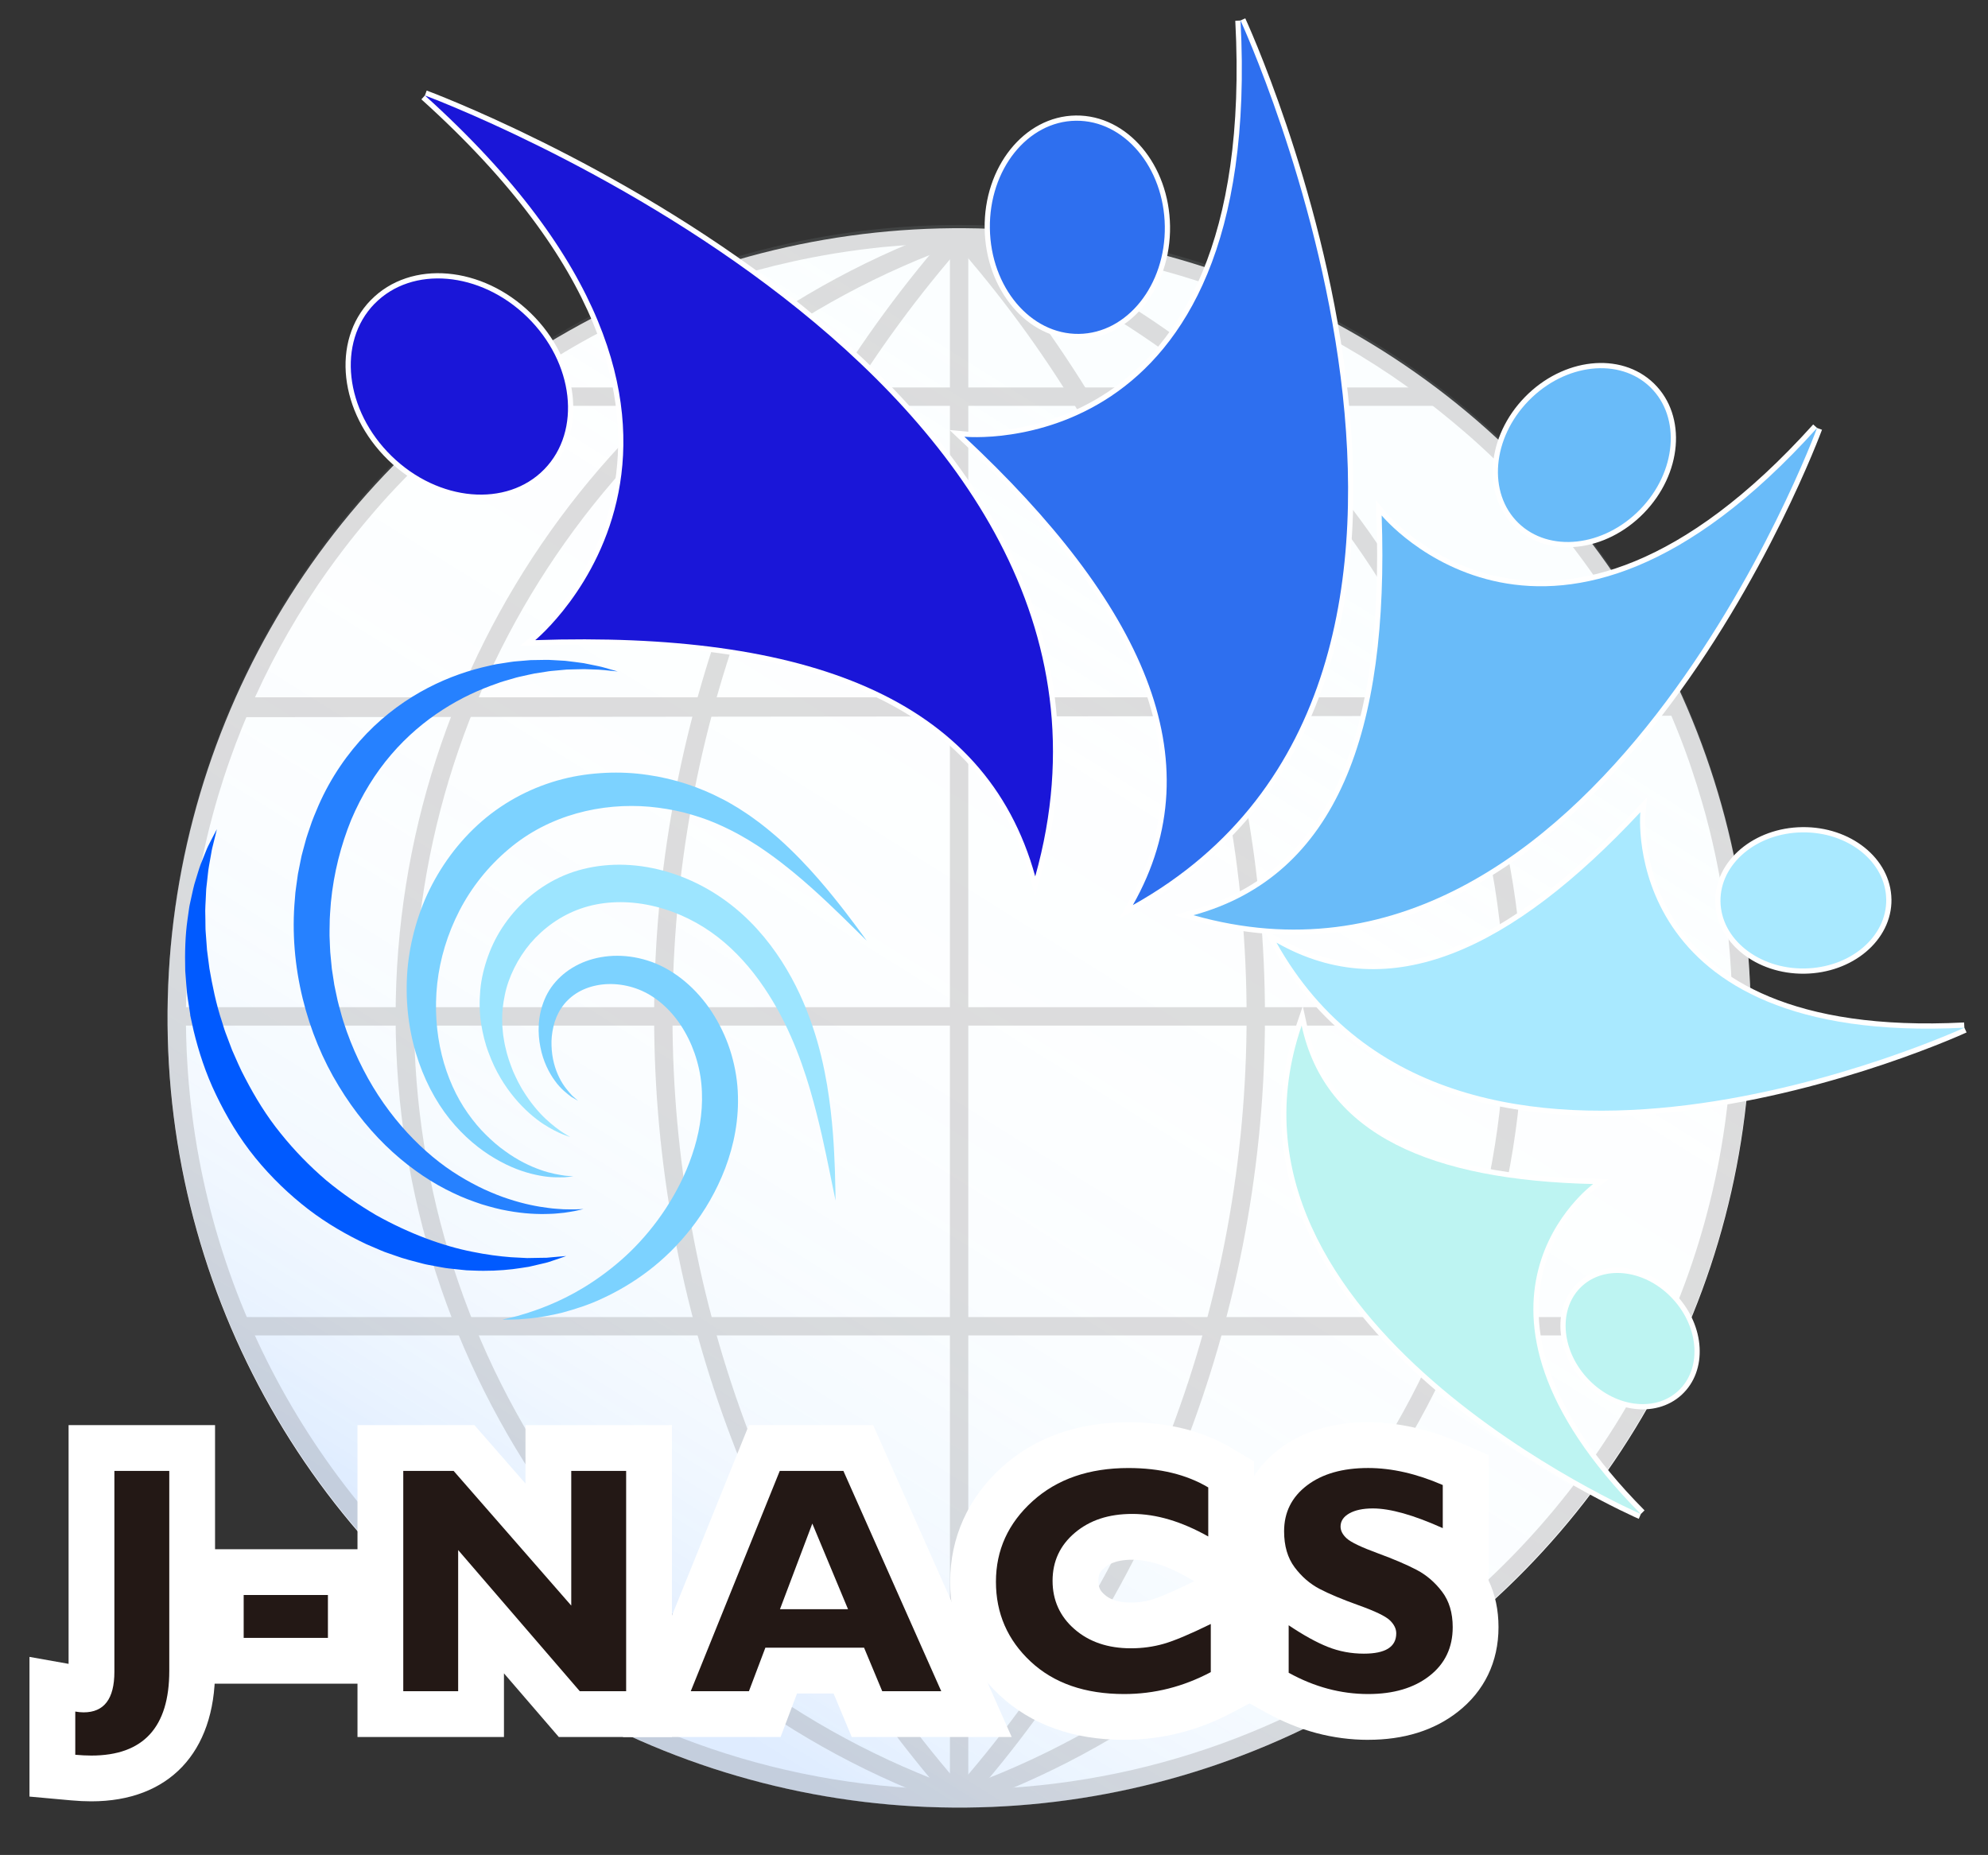
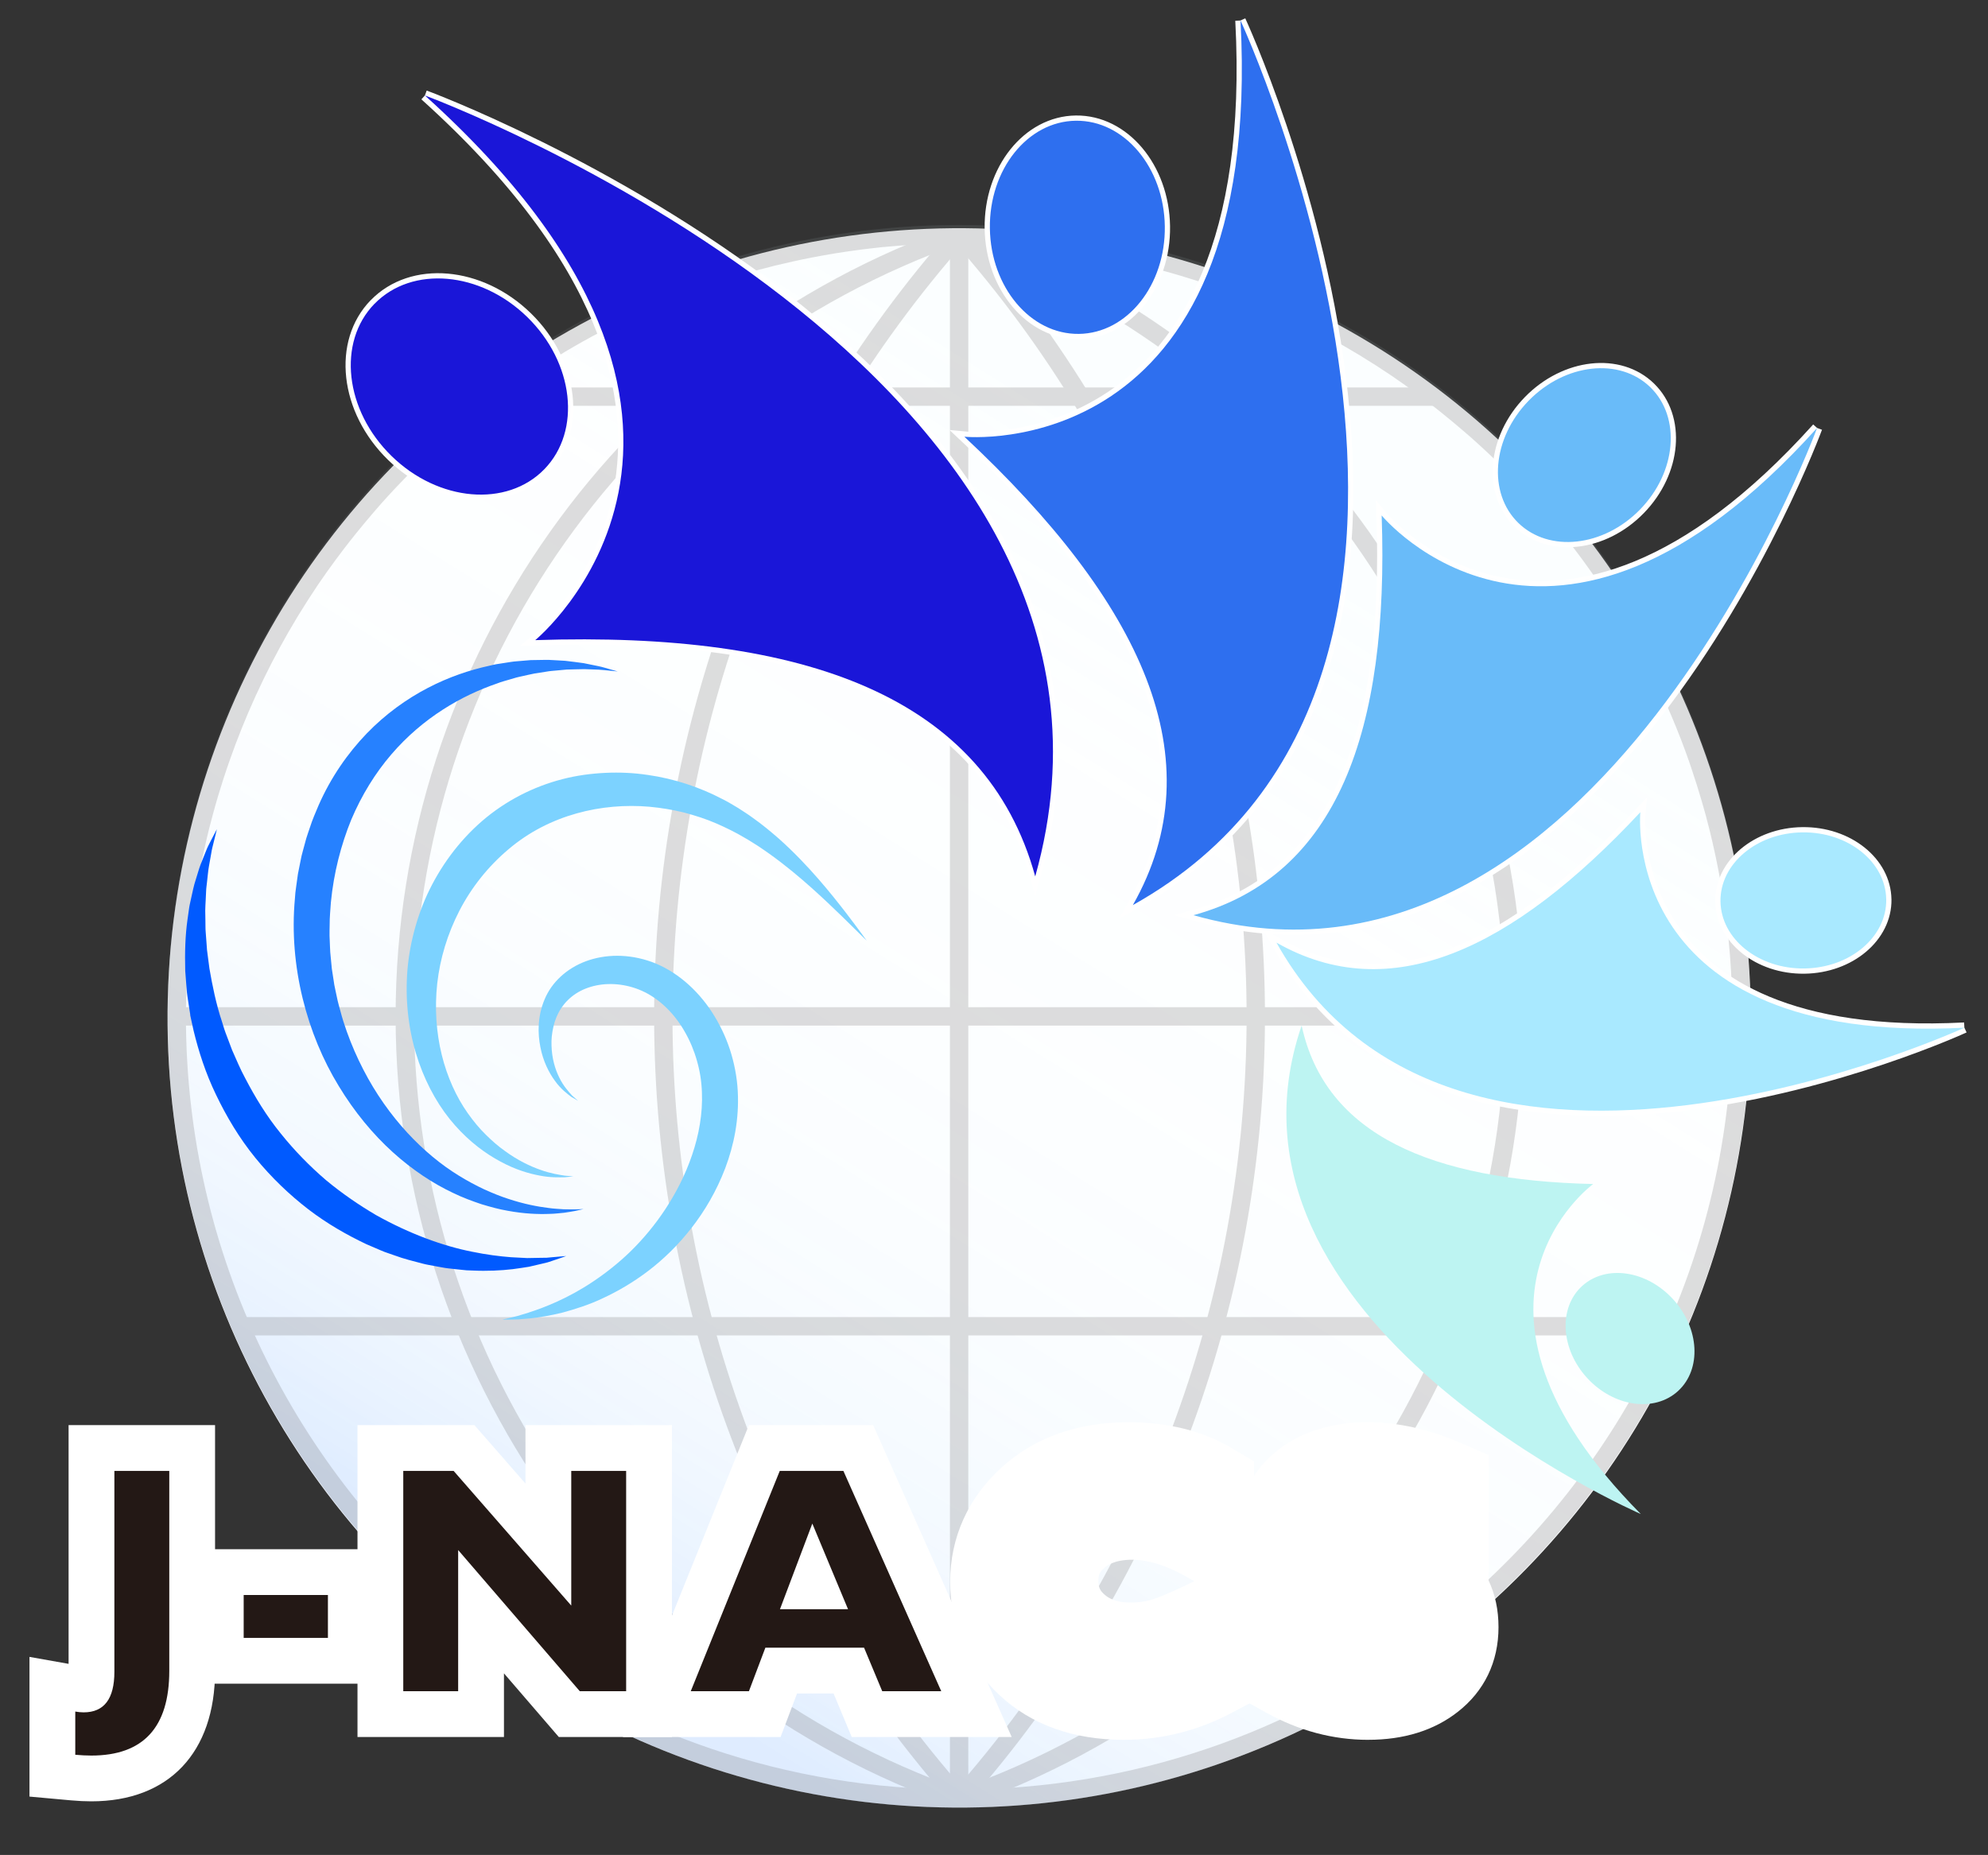
<svg xmlns="http://www.w3.org/2000/svg" id="_レイヤー_2" data-name="レイヤー 2" viewBox="0 0 800 746.54">
  <rect x="0" y="0" width="800" height="746.54" fill="#333333" stroke="none" />
  <defs>
    <style>
      .cls-1 {
        fill: #bdf4f2;
      }

      .cls-1, .cls-2, .cls-3, .cls-4, .cls-5, .cls-6, .cls-7, .cls-8, .cls-9, .cls-10, .cls-11, .cls-12, .cls-13, .cls-14 {
        stroke-width: 0px;
      }

      .cls-15 {
        opacity: .2;
      }

      .cls-2, .cls-16 {
        fill: none;
      }

      .cls-3 {
        fill: #69bbf9;
      }

      .cls-16 {
        stroke: #fff;
        stroke-miterlimit: 10;
        stroke-width: 4.21px;
      }

      .cls-4 {
        fill: #231815;
      }

      .cls-5 {
        fill: #1a16d8;
      }

      .cls-6 {
        fill: #2681ff;
      }

      .cls-7 {
        fill: #a9e9ff;
      }

      .cls-8 {
        fill: #595757;
      }

      .cls-9 {
        fill: #fff;
      }

      .cls-10 {
        fill: #9de5ff;
      }

      .cls-11 {
        fill: #7cd2ff;
      }

      .cls-12 {
        fill: #2e6fef;
      }

      .cls-13 {
        fill: url(#_名称未設定グラデーション_25);
        opacity: .15;
      }

      .cls-14 {
        fill: #005aff;
      }
    </style>
    <linearGradient id="_名称未設定グラデーション_25" data-name="名称未設定グラデーション 25" x1="217.1" y1="650.21" x2="502.24" y2="203.75" gradientTransform="translate(11.97 7.03)" gradientUnits="userSpaceOnUse">
      <stop offset="0" stop-color="#2681ff" />
      <stop offset="0" stop-color="rgba(38, 129, 255, 1)" stop-opacity="1" />
      <stop offset=".11" stop-color="rgba(78, 158, 255, .84)" stop-opacity=".84" />
      <stop offset=".22" stop-color="rgba(112, 184, 255, .71)" stop-opacity=".71" />
      <stop offset=".34" stop-color="rgba(140, 204, 255, .59)" stop-opacity=".59" />
      <stop offset=".47" stop-color="rgba(162, 220, 255, .51)" stop-opacity=".51" />
      <stop offset=".61" stop-color="rgba(178, 232, 255, .45)" stop-opacity=".45" />
      <stop offset=".77" stop-color="rgba(187, 238, 255, .41)" stop-opacity=".41" />
      <stop offset="1" stop-color="#bef1ff" stop-opacity=".4" />
    </linearGradient>
  </defs>
  <g id="_レイヤー_1-2" data-name="レイヤー 1">
    <g>
      <g>
        <ellipse class="cls-9" cx="385.98" cy="409.65" rx="318.55" ry="317.82" transform="translate(-3.64 3.46) rotate(-.51)" />
        <ellipse class="cls-13" cx="385.97" cy="409" rx="318.55" ry="318.47" transform="translate(-3.64 3.47) rotate(-.51)" />
        <g class="cls-15">
          <g>
            <rect class="cls-8" x="382.26" y="94.21" width="7.4" height="629.68" />
            <path class="cls-8" d="M387.21,727.46l-2.45-6.99c132.14-46.21,220.91-171.36,220.91-311.42s-88.77-265.21-220.91-311.42l2.45-6.99c135.09,47.25,225.86,175.2,225.86,318.4s-90.77,271.15-225.86,318.4Z" />
            <path class="cls-8" d="M383.45,726.37c-77.52-87.56-120.22-200.25-120.22-317.31s42.67-229.69,120.14-317.24l5.54,4.9c-76.28,86.19-118.29,197.12-118.29,312.34s42.03,226.21,118.35,312.41l-5.53,4.91Z" />
            <rect class="cls-8" x="193.82" y="155.94" width="384.31" height="7.4" />
-             <polygon class="cls-8" points="675.14 288.05 96.8 288.63 96.8 280.65 675.14 280.65 675.14 288.05" />
            <rect class="cls-8" x="71.16" y="405.36" width="629.65" height="7.4" />
            <polyline class="cls-8" points="673.38 537.46 96.8 537.46 96.8 530.06 675.14 530.06" />
            <rect class="cls-8" x="193.82" y="654.77" width="384.29" height="7.4" />
          </g>
          <path class="cls-8" d="M388.82,726.37c77.52-87.56,120.22-200.25,120.22-317.31,0-117.03-42.67-229.69-120.14-317.24l-5.54,4.9c76.28,86.19,118.29,197.12,118.29,312.34,0,115.26-42.03,226.21-118.35,312.41l5.53,4.91Z" />
          <path class="cls-8" d="M704.14,394.49c-.05-1.21-.12-2.42-.19-3.63-.27-4.73-.6-9.44-1.08-14.11,0-.09-.01-.18-.02-.26-.49-4.76-1.11-9.48-1.81-14.17-.17-1.16-.35-2.32-.54-3.48-.72-4.54-1.51-9.05-2.42-13.52-.03-.15-.05-.3-.09-.45-.95-4.61-2.03-9.17-3.17-13.7-.28-1.12-.57-2.23-.87-3.35-1.14-4.31-2.34-8.6-3.66-12.84-.07-.21-.12-.43-.19-.65-1.38-4.43-2.89-8.81-4.46-13.15-.39-1.07-.78-2.13-1.18-3.2-1.52-4.08-3.11-8.14-4.8-12.14-.11-.26-.21-.53-.32-.8-1.8-4.23-3.71-8.4-5.68-12.54-.48-1.01-.97-2.02-1.46-3.02-1.88-3.83-3.81-7.63-5.84-11.38-.17-.31-.32-.63-.49-.94-2.18-4-4.47-7.94-6.81-11.83-.57-.95-1.16-1.9-1.74-2.85-2.19-3.56-4.44-7.09-6.77-10.55-.24-.35-.46-.71-.7-1.06-2.54-3.75-5.18-7.42-7.87-11.06-.66-.89-1.33-1.77-1.99-2.65-2.49-3.29-5.03-6.54-7.65-9.73-.3-.37-.59-.74-.89-1.11-2.87-3.47-5.84-6.87-8.86-10.22-.74-.82-1.49-1.64-2.24-2.45-2.75-2.99-5.55-5.94-8.42-8.83-.38-.38-.74-.77-1.12-1.15-3.18-3.18-6.45-6.27-9.77-9.31-.81-.75-1.64-1.48-2.46-2.22-3-2.69-6.04-5.34-9.14-7.92-.45-.37-.88-.76-1.33-1.13-3.47-2.86-7.02-5.63-10.61-8.34-.88-.66-1.77-1.32-2.65-1.97-3.21-2.37-6.46-4.69-9.76-6.94-.53-.36-1.05-.74-1.58-1.1-3.73-2.51-7.53-4.94-11.37-7.29-.94-.58-1.89-1.14-2.83-1.71-1.29-.77-2.55-1.57-3.85-2.32l-.03.09c-12.56-7.3-25.65-13.78-39.21-19.33l.1-.06c-2.3-.94-4.66-1.77-6.99-2.66-1.79-.68-3.57-1.39-5.37-2.04-2.53-.91-5.09-1.75-7.65-2.59-2.46-.82-4.91-1.66-7.39-2.42-1.91-.58-3.86-1.1-5.79-1.65-3.12-.89-6.24-1.79-9.4-2.58-1.38-.35-2.78-.63-4.16-.96-3.68-.88-7.37-1.74-11.1-2.49-1.05-.21-2.11-.37-3.16-.57-4.05-.77-8.1-1.51-12.2-2.12-1.06-.16-2.15-.26-3.21-.41-4.08-.57-8.16-1.11-12.28-1.52-1.77-.18-3.56-.26-5.33-.41-3.45-.28-6.89-.6-10.36-.77-5.31-.27-10.64-.41-16-.41-4.88,0-9.73.15-14.56.37-1.22.05-2.43.12-3.65.19-4.71.27-9.4.6-14.05,1.07-.11.01-.21.02-.32.03-4.75.48-9.45,1.11-14.14,1.8-1.18.17-2.36.36-3.53.54-4.5.72-8.98,1.5-13.42,2.4-.18.04-.36.07-.55.1-4.59.94-9.14,2.02-13.65,3.16-1.14.29-2.28.58-3.41.88-4.27,1.13-8.52,2.32-12.73,3.62-.25.08-.5.14-.75.22-4.41,1.38-8.77,2.88-13.1,4.44-1.09.39-2.18.8-3.26,1.2-4.04,1.51-8.05,3.08-12,4.74-.31.13-.62.25-.92.37-4.21,1.79-8.36,3.69-12.47,5.65-1.04.49-2.07,1-3.1,1.5-3.79,1.86-7.55,3.77-11.26,5.77-.34.19-.69.36-1.04.55-3.98,2.17-7.9,4.45-11.78,6.78-.98.59-1.95,1.19-2.92,1.78-3.53,2.17-7.01,4.4-10.45,6.7-.38.25-.77.5-1.15.75-3.73,2.53-7.39,5.15-11.01,7.83-.91.68-1.82,1.36-2.72,2.05-3.25,2.46-6.47,4.98-9.62,7.57-.39.32-.8.63-1.19.96-3.46,2.86-6.84,5.82-10.18,8.82-.84.76-1.67,1.52-2.5,2.29-2.96,2.73-5.88,5.5-8.74,8.33-.41.4-.82.79-1.23,1.2-3.16,3.17-6.24,6.42-9.27,9.72-.76.83-1.52,1.68-2.27,2.52-2.66,2.96-5.27,5.97-7.82,9.03-.4.48-.81.95-1.21,1.43-2.84,3.45-5.6,6.98-8.3,10.56-.68.9-1.35,1.82-2.02,2.73-2.34,3.17-4.64,6.39-6.87,9.65-.38.56-.78,1.11-1.16,1.67-2.5,3.71-4.91,7.49-7.26,11.31-.59.96-1.17,1.94-1.75,2.91-.76,1.27-1.55,2.53-2.3,3.81l.09.03c-7.3,12.56-13.78,25.65-19.33,39.21l-.06-.1c-.93,2.28-1.76,4.62-2.64,6.93-.69,1.81-1.41,3.62-2.07,5.44-.9,2.5-1.72,5.03-2.56,7.56-.83,2.49-1.68,4.97-2.45,7.49-.57,1.88-1.08,3.78-1.62,5.68-.9,3.16-1.81,6.31-2.61,9.5-.34,1.34-.62,2.7-.94,4.05-.89,3.72-1.76,7.44-2.51,11.21-.2,1-.35,2.01-.54,3.01-.78,4.09-1.53,8.2-2.14,12.34-.15,1.01-.25,2.03-.39,3.04-.58,4.13-1.13,8.27-1.54,12.44-.17,1.74-.25,3.5-.4,5.24-.29,3.48-.6,6.95-.78,10.45-.27,5.31-.41,10.64-.41,16,0,142.71,94.34,263.8,223.92,304.19,29.9,9.32,61.69,14.35,94.62,14.35,43.91,0,85.78-8.93,123.87-25.07,114.29-48.42,194.67-161.74,194.67-293.47h0c0-4.89-.15-9.74-.37-14.57ZM583.77,649.06c-3.84,3.17-7.76,6.26-11.76,9.24-51.93,38.86-116.35,61.89-186.05,61.89s-134.11-23.04-186.04-61.89c-3.99-2.99-7.91-6.07-11.76-9.24-69.18-57.12-113.34-143.5-113.34-240.01,0-5.16.14-10.29.39-15.39.08-1.7.25-3.39.36-5.08.22-3.39.44-6.77.77-10.12.2-2.01.47-3.99.7-5.99.36-3.01.71-6.03,1.15-9.02.31-2.11.68-4.2,1.04-6.29.48-2.84.96-5.68,1.52-8.49.42-2.14.89-4.25,1.36-6.38.6-2.74,1.22-5.47,1.89-8.18.53-2.12,1.09-4.23,1.66-6.34.72-2.67,1.47-5.32,2.27-7.96.63-2.1,1.28-4.18,1.95-6.26.84-2.61,1.73-5.21,2.64-7.79.72-2.04,1.45-4.08,2.21-6.1,6.76-17.94,15.1-35.12,24.91-51.31.24-.39.47-.77.71-1.16,2.38-3.89,4.84-7.72,7.38-11.5.14-.2.27-.41.41-.62,2.34-3.46,4.78-6.84,7.26-10.2,1.02-1.38,2.06-2.76,3.1-4.12,1.52-2,3.09-3.96,4.66-5.92,2.32-2.88,4.68-5.73,7.1-8.53.99-1.15,1.98-2.31,2.99-3.45,1.87-2.11,3.77-4.19,5.7-6.24.5-.53,1.01-1.06,1.51-1.58,31.47-33.07,70.12-59.31,113.4-76.13.33-.13.66-.26.99-.39,2.82-1.09,5.67-2.13,8.53-3.13,1-.35,2-.68,3-1.02,4.37-1.49,8.79-2.87,13.25-4.16,1.76-.51,3.52-1.03,5.3-1.51,2.22-.6,4.46-1.18,6.7-1.73,2.54-.62,5.09-1.21,7.65-1.77,2.41-.53,4.82-1.04,7.24-1.51,3.2-.62,6.42-1.21,9.66-1.73,1.63-.26,3.26-.51,4.89-.75,3.93-.57,7.88-1.09,11.86-1.51.71-.08,1.42-.16,2.13-.23,4.33-.43,8.69-.75,13.07-1,1.23-.07,2.46-.13,3.7-.19,4.69-.21,9.4-.36,14.15-.36.04,0,.08,0,.11,0,5.12,0,10.21.14,15.28.39,1.71.08,3.39.25,5.1.36,3.38.22,6.76.44,10.12.77,2,.2,3.98.47,5.97.7,3.02.36,6.04.71,9.04,1.15,2.1.31,4.18.68,6.26,1.03,2.85.48,5.7.97,8.52,1.53,2.13.42,4.23.89,6.34,1.35,2.75.6,5.49,1.22,8.22,1.9,2.11.52,4.21,1.08,6.31,1.65,2.68.73,5.35,1.48,8.01,2.28,2.08.62,4.15,1.27,6.21,1.93,2.63.85,5.25,1.74,7.85,2.66,2.02.71,4.04,1.43,6.05,2.19,17.96,6.77,35.15,15.11,51.36,24.93.37.23.74.45,1.12.68,3.92,2.4,7.78,4.87,11.58,7.43.18.12.36.24.54.36,3.47,2.35,6.87,4.8,10.24,7.28,1.37,1.01,2.73,2.04,4.08,3.07,2.02,1.54,4,3.12,5.98,4.7,2.84,2.29,5.65,4.62,8.41,7,1.19,1.02,2.38,2.04,3.55,3.07,2.09,1.86,4.16,3.75,6.21,5.67.55.52,1.09,1.04,1.64,1.56,33.03,31.44,59.25,70.05,76.07,113.29.14.36.29.72.43,1.09,1.08,2.81,2.11,5.64,3.11,8.48.36,1.03.7,2.06,1.05,3.1,1.47,4.33,2.84,8.71,4.12,13.12.52,1.79,1.04,3.58,1.53,5.38.6,2.21,1.17,4.44,1.72,6.67.63,2.56,1.22,5.13,1.78,7.71.52,2.38,1.03,4.77,1.49,7.17.62,3.22,1.21,6.45,1.74,9.7.26,1.62.51,3.25.75,4.87.57,3.94,1.09,7.9,1.51,11.88.08.71.16,1.41.23,2.12.43,4.32.75,8.68,1,13.05.07,1.24.13,2.47.19,3.71.21,4.69.36,9.39.36,14.13,0,0,0,0,0,0,0,96.51-44.16,182.89-113.34,240.01Z" />
          <path class="cls-8" d="M385.06,727.46l2.45-6.99c-132.14-46.21-220.91-171.36-220.91-311.42,0-140.06,88.77-265.21,220.91-311.42l-2.45-6.99c-135.09,47.25-225.86,175.2-225.86,318.4,0,143.2,90.77,271.15,225.86,318.4Z" />
        </g>
        <g>
          <path class="cls-16" d="M170.98,38.42s302.58,111.74,245.61,314.3c-19.95-72.34-92.74-98.7-201.2-95.09,0,0,104.11-85.35-44.41-219.21M150.7,122.26c-15.06,15.46-11.97,42.91,6.9,61.3,18.86,18.39,46.36,20.76,61.43,5.3,15.06-15.46,11.97-42.91-6.89-61.3-18.87-18.39-46.37-20.76-61.43-5.29" />
          <path class="cls-5" d="M170.98,38.42s302.58,111.74,245.61,314.3c-19.95-72.34-92.74-98.7-201.2-95.09,0,0,104.11-85.35-44.41-219.21M150.7,122.26c-15.06,15.46-11.97,42.91,6.9,61.3,18.86,18.39,46.36,20.76,61.43,5.3,15.06-15.46,11.97-42.91-6.89-61.3-18.87-18.39-46.37-20.76-61.43-5.29" />
        </g>
        <g>
          <path class="cls-16" d="M499.2,8.25s121.86,263.62-43.32,356.01c33.29-58.65,3.65-121.74-67.8-188.5,0,0,120.67,12.08,111.12-167.51M432.94,48.59c-19.44.23-34.93,19.63-34.6,43.32.34,23.69,16.36,42.7,35.8,42.47,19.44-.23,34.93-19.63,34.6-43.32-.33-23.69-16.36-42.71-35.8-42.47" />
          <path class="cls-12" d="M499.2,8.25s121.86,263.62-43.32,356.01c33.29-58.65,3.65-121.74-67.8-188.5,0,0,120.67,12.08,111.12-167.51M432.94,48.59c-19.44.23-34.93,19.63-34.6,43.32.34,23.69,16.36,42.7,35.8,42.47,19.44-.23,34.93-19.63,34.6-43.32-.33-23.69-16.36-42.71-35.8-42.47" />
        </g>
        <g>
          <path class="cls-16" d="M731.22,172.23s-88.88,242.01-250.95,196.1c57.81-15.86,78.78-74.07,75.73-160.89,0,0,68.41,83.45,175.22-35.21M664.14,155.87c-12.39-12.08-34.33-9.65-49.01,5.42-14.68,15.07-16.53,37.08-4.14,49.16,12.4,12.08,34.34,9.65,49.01-5.42,14.67-15.07,16.53-37.08,4.14-49.16" />
          <path class="cls-3" d="M731.22,172.23s-88.88,242.01-250.95,196.1c57.81-15.86,78.78-74.07,75.73-160.89,0,0,68.41,83.45,175.22-35.21M664.14,155.87c-12.39-12.08-34.33-9.65-49.01,5.42-14.68,15.07-16.53,37.08-4.14,49.16,12.4,12.08,34.34,9.65,49.01-5.42,14.67-15.07,16.53-37.08,4.14-49.16" />
        </g>
        <g>
-           <path class="cls-16" d="M660.3,609.34s-177.48-77.17-136.5-196.59c9.51,44.01,52.21,62.26,117.31,63.77,0,0-65.26,47.6,19.18,132.82M675.29,559.81c9.54-8.76,8.62-25.3-2.05-36.95-10.68-11.66-27.07-14.01-36.62-5.25-9.54,8.75-8.62,25.3,2.05,36.95,10.68,11.65,27.07,14.01,36.63,5.25" />
          <path class="cls-1" d="M660.3,609.34s-177.48-77.17-136.5-196.59c9.51,44.01,52.21,62.26,117.31,63.77,0,0-65.26,47.6,19.18,132.82M675.29,559.81c9.54-8.76,8.62-25.3-2.05-36.95-10.68-11.66-27.07-14.01-36.62-5.25-9.54,8.75-8.62,25.3,2.05,36.95,10.68,11.65,27.07,14.01,36.63,5.25" />
        </g>
        <g>
          <path class="cls-16" d="M790.5,413.6s-204.76,94.43-276.84-34.24c45.65,25.99,94.65,3.03,146.44-52.48,0,0-9.2,93.88,130.39,86.72M759.04,361.98c-.22-15.13-15.31-27.21-33.73-26.99-18.42.22-33.18,12.67-32.96,27.79.21,15.13,15.31,27.21,33.73,26.99,18.42-.23,33.18-12.67,32.97-27.8" />
          <path class="cls-7" d="M790.5,413.6s-204.76,94.43-276.84-34.24c45.65,25.99,94.65,3.03,146.44-52.48,0,0-9.2,93.88,130.39,86.72M759.04,361.98c-.22-15.13-15.31-27.21-33.73-26.99-18.42.22-33.18,12.67-32.96,27.79.21,15.13,15.31,27.21,33.73,26.99,18.42-.23,33.18-12.67,32.97-27.8" />
        </g>
        <g>
          <g>
            <path class="cls-9" d="M36.76,724.96c-2.53,0-5.26-.13-8.14-.39l-16.76-1.52v-56.22l15.74,2.8v-96.09h58.94v98.91c0,32.88-18.61,52.51-49.78,52.51Z" />
            <rect class="cls-9" x="79.64" y="623.5" width="70.75" height="54.11" />
            <polygon class="cls-9" points="270.4 699.07 224.87 699.07 202.8 673.45 202.8 699.07 143.86 699.07 143.86 573.54 190.91 573.54 211.46 597.07 211.46 573.54 270.4 573.54 270.4 699.07" />
            <polygon class="cls-9" points="407.12 699.07 342.75 699.07 335.44 681.55 320.74 681.55 314.12 699.07 250.67 699.07 301.37 573.54 351.37 573.54 407.12 699.07" />
            <path class="cls-9" d="M452.39,700.21c-20.48,0-37.36-6.05-50.17-17.99-12.99-12.11-19.86-27.89-19.86-45.63s7.2-33.8,20.83-46.11c13.28-12,30.41-18.08,50.91-18.08,15.95,0,29.93,3.5,41.53,10.39l9.01,5.36v36.4l1.02-.5v59.99l-9.79,5.19c-13.72,7.28-28.35,10.97-43.48,10.97ZM455.69,627.72c-7.42,0-10.3,2.44-11.25,3.24-1.85,1.56-2.44,2.84-2.44,5.25,0,2.54.63,3.95,2.5,5.57,1.57,1.36,4.38,3.18,10.62,3.18,2.88,0,5.55-.36,8.15-1.1,1.78-.51,6.21-2.07,15.86-6.79l1.45-.71-3.4-1.92c-7.91-4.45-15.14-6.71-21.49-6.71Z" />
            <path class="cls-9" d="M550.57,700.21c-14.11,0-27.87-3.66-40.91-10.87l-9.5-5.26v-54.41c-1.22-4.13-1.84-8.6-1.84-13.38,0-13.45,5.69-24.89,16.46-33.1,9.39-7.16,21.43-10.79,35.8-10.79,11.97,0,24.54,2.82,37.35,8.38l11.09,4.81v50.48c2.66,5.57,4,11.87,4,18.8,0,13.94-5.69,25.75-16.46,34.14-9.52,7.43-21.63,11.19-35.99,11.19Z" />
          </g>
          <g>
            <path class="cls-4" d="M68.12,591.97v80.48c0,22.72-10.45,34.09-31.36,34.09-1.99,0-4.15-.11-6.47-.32v-17.39c1.19.21,2.31.32,3.36.32,8.25,0,12.38-5.44,12.38-16.31v-80.87h22.09Z" />
            <path class="cls-4" d="M131.96,641.92v17.26h-33.9v-17.26h33.9Z" />
            <path class="cls-4" d="M251.97,591.97v88.67h-18.66l-48.94-56.81v56.81h-22.09v-88.67h20.26l47.34,54.21v-54.21h22.09Z" />
            <path class="cls-4" d="M339.39,591.97l39.38,88.67h-23.75l-7.31-17.52h-39.71l-6.62,17.52h-23.41l35.82-88.67h25.59ZM341.26,647.64l-14.37-34.47-13.02,34.47h27.4Z" />
-             <path class="cls-4" d="M487.24,653.6v19.36c-11.09,5.88-22.7,8.82-34.85,8.82-15.74,0-28.28-4.35-37.61-13.04-9.33-8.7-14-19.41-14-32.15s4.92-23.55,14.76-32.44c9.84-8.89,22.69-13.33,38.56-13.33,12.65,0,23.36,2.6,32.12,7.81v19.74c-10.75-6.05-20.93-9.08-30.53-9.08s-17.15,2.53-23.14,7.58c-5.99,5.06-8.98,11.5-8.98,19.33s2.95,14.37,8.85,19.49c5.9,5.12,13.47,7.68,22.69,7.68,4.57,0,8.97-.6,13.2-1.81,4.23-1.21,10.54-3.86,18.92-7.97Z" />
-             <path class="cls-4" d="M580.59,597.68v17.33c-11.76-5.29-21.14-7.93-28.12-7.93-3.98,0-7.14.67-9.49,2-2.35,1.33-3.52,3.1-3.52,5.3,0,1.69.85,3.3,2.54,4.82,1.69,1.52,5.82,3.49,12.38,5.9,6.56,2.41,11.81,4.66,15.74,6.73,3.94,2.07,7.33,4.99,10.19,8.76,2.86,3.77,4.28,8.53,4.28,14.28,0,8.21-3.12,14.75-9.36,19.61-6.24,4.87-14.46,7.3-24.66,7.3-11,0-21.67-2.86-31.99-8.57v-19.11c5.92,3.98,11.17,6.88,15.74,8.7s9.42,2.73,14.54,2.73c8.67,0,13.01-2.73,13.01-8.18,0-1.86-.87-3.62-2.6-5.27-1.74-1.65-5.92-3.66-12.54-6.03-6.62-2.37-11.87-4.57-15.74-6.6-3.87-2.03-7.21-4.93-10.03-8.7-2.81-3.77-4.22-8.59-4.22-14.48,0-7.62,3.07-13.77,9.2-18.44,6.14-4.68,14.35-7.02,24.63-7.02,9.48,0,19.49,2.28,30.02,6.85Z" />
          </g>
        </g>
        <path class="cls-11" d="M212.7,528.28c-1.68.51-3.17.96-4.47,1.35-1.32.32-2.44.59-3.35.81-1.82.45-2.78.68-2.78.68,0,0,1.01-.01,2.93-.04.96-.02,2.16-.02,3.56-.08,1.4-.12,3.01-.26,4.82-.41,3.62-.39,8-1.11,13.01-2.34,4.94-1.37,10.58-3.07,16.39-5.87,5.84-2.73,12-6.28,18.07-10.91,6.07-4.62,12-10.35,17.36-17.23,5.36-6.88,10.1-14.9,13.61-24.11,3.47-9.19,5.65-19.75,5.03-31.04-.3-5.62-1.41-11.34-3.15-16.68-1.76-5.36-4.23-10.45-7.24-15.09-6.05-9.28-14.61-16.65-24.16-20.16-9.42-3.4-18.8-3.16-26.54-.31-7.76,2.88-13.81,8.49-16.64,15.37-2.85,6.76-2.82,13.62-1.68,19.25,1.1,5.68,3.45,10.27,5.86,13.54,2.38,3.34,4.97,5.2,6.6,6.45,1.77,1.04,2.7,1.58,2.7,1.58,0,0-.83-.73-2.4-2.12-1.4-1.55-3.51-3.81-5.17-7.25-1.7-3.38-2.99-7.83-3.12-12.81-.11-2.48.15-5.1.77-7.69.57-2.6,1.64-5.16,3.14-7.43,1.48-2.26,3.48-4.26,5.88-5.84,2.4-1.57,5.22-2.69,8.26-3.31,6.07-1.24,13.21-.43,19.56,2.76,6.26,3.13,12.05,8.83,16.06,15.97,2.04,3.55,3.69,7.46,4.84,11.55,1.18,4.11,1.86,8.27,2.01,12.66.19,4.36-.13,8.7-.83,12.93-.68,4.24-1.76,8.36-3.11,12.33-2.68,7.96-6.47,15.26-10.71,21.74-4.26,6.49-9.05,12.17-14.02,17.05-4.99,4.85-10.16,8.87-15.14,12.2-9.99,6.7-19.36,10.37-25.99,12.5Z" />
-         <path class="cls-10" d="M325.96,438.43c3.94,13.53,6.17,24.84,7.79,32.62,1.6,7.81,2.48,12.11,2.48,12.11,0,0,0-4.42-.26-12.42-.32-8-.75-19.61-3.15-34.13-1.24-7.24-2.99-15.24-5.87-23.69-2.86-8.44-6.8-17.37-12.42-26.12-5.61-8.72-12.93-17.29-22.3-24.13-9.3-6.8-20.29-11.73-31.94-13.71-11.63-1.99-23.33-.85-33.39,3.39-10.03,4.28-18.06,11.32-23.75,19.45-2.87,4.06-5.1,8.46-6.73,12.97-1.62,4.52-2.74,9.12-3.15,13.71-.4,4.58-.35,9.11.32,13.38.68,4.26,1.66,8.29,3.09,11.96,2.69,7.39,6.54,13.42,10.43,18.08,3.91,4.67,7.87,8,11.26,10.29,3.44,2.25,6.23,3.59,8.16,4.36,1.93.71,2.94,1.09,2.94,1.09,0,0-.94-.58-2.73-1.68-1.76-1.13-4.27-2.97-7.18-5.68-2.89-2.73-6.09-6.48-9.03-11.26-.78-1.16-1.39-2.49-2.14-3.78-.68-1.32-1.29-2.74-1.95-4.16-1.14-2.93-2.3-6.03-3-9.37-.45-1.65-.64-3.37-.95-5.11-.12-.87-.16-1.75-.25-2.64l-.12-1.33v-1.34c-.17-3.59.26-7.23,1.03-10.9.75-3.67,2.04-7.3,3.78-10.78,1.72-3.49,3.89-6.84,6.48-9.93,5.24-6.11,12.16-11.17,20.18-13.97,8-2.82,17.27-3.39,26.6-1.63,9.34,1.74,18.27,5.67,25.88,11,7.61,5.31,14.08,12.17,19.35,19.42,5.28,7.28,9.47,14.95,12.76,22.43,3.32,7.46,5.78,14.76,7.79,21.51Z" />
        <path class="cls-11" d="M260.51,311.86c-5.49-.83-11.15-1.08-16.89-.82-5.73.28-11.56,1.04-17.31,2.54-11.49,2.95-22.77,8.61-32.31,16.85-9.54,8.26-16.96,18.52-22.08,29.57-2.54,5.54-4.46,11.31-5.84,17.13-1.38,5.81-2.18,11.71-2.37,17.52-.42,11.62,1.36,22.9,4.85,32.9,3.5,10,8.6,18.7,14.56,25.37,5.91,6.69,12.35,11.41,18.29,14.57,5.93,3.22,11.39,4.83,15.8,5.64,4.42.86,7.83.7,10.09.67,2.24-.23,3.42-.35,3.42-.35,0,0-1.2-.1-3.49-.3-2.27-.38-5.64-.84-9.79-2.35-4.15-1.45-9.09-3.81-14.22-7.55-2.59-1.82-5.17-4.05-7.72-6.58-2.57-2.51-5.01-5.46-7.29-8.69-4.55-6.44-8.25-14.5-10.44-23.43-2.2-8.94-2.91-18.81-1.82-28.77,1.12-9.95,4.12-19.97,8.93-29.27,4.8-9.31,11.53-17.8,19.74-24.71,16.41-13.98,37.66-18.79,56.74-17.12,4.78.45,9.45,1.22,13.94,2.34,4.47,1.2,8.79,2.57,12.83,4.33,4.06,1.76,7.94,3.67,11.56,5.84,1.84,1.01,3.56,2.19,5.3,3.25,1.68,1.16,3.37,2.24,4.95,3.41,6.39,4.6,11.93,9.27,16.7,13.53,4.77,4.27,8.77,8.12,12.04,11.28,6.5,6.4,10.08,9.91,10.08,9.91,0,0-2.98-4.22-8.66-11.63-2.86-3.69-6.41-8.18-10.78-13.2-4.38-5.02-9.59-10.59-15.91-16.23-3.19-2.78-6.61-5.64-10.41-8.32-1.87-1.39-3.88-2.64-5.91-3.97-2.09-1.22-4.18-2.55-6.44-3.65-8.91-4.68-19.16-8.16-30.14-9.72Z" />
        <path class="cls-6" d="M199.84,267.29c-.97.17-1.93.42-2.91.64-7.88,1.71-16.34,4.53-24.81,8.95-8.46,4.41-16.93,10.43-24.57,18.34-7.61,7.91-14.42,17.64-19.38,28.96-1.19,2.85-2.47,5.7-3.42,8.73-.5,1.5-1.05,3-1.51,4.53-.42,1.55-.84,3.11-1.27,4.67l-.62,2.36-.49,2.41c-.32,1.61-.65,3.23-.97,4.86-.23,1.65-.46,3.31-.69,4.97l-.33,2.5c-.09.84-.13,1.69-.2,2.54-2.49,27.11,4.92,54.55,17.64,75.32,6.32,10.45,13.79,19.44,21.73,26.62,7.93,7.19,16.26,12.62,24.19,16.37,3.95,1.93,7.84,3.34,11.51,4.58,3.7,1.12,7.2,2.07,10.5,2.63,6.58,1.22,12.25,1.45,16.8,1.27,2.28-.03,4.27-.32,5.99-.46,1.71-.27,3.15-.46,4.3-.7,2.28-.51,3.47-.78,3.47-.78,0,0-1.25.05-3.63.13-1.19.02-2.67-.04-4.4-.05-1.75-.15-3.74-.19-6-.52-4.49-.54-9.98-1.6-16.14-3.64-3.09-.98-6.32-2.3-9.69-3.81-3.35-1.58-6.81-3.41-10.32-5.58-13.98-8.57-28.42-23.21-38.44-42.71-2.51-4.85-4.75-9.98-6.65-15.32-.95-2.67-1.82-5.39-2.54-8.17-.36-1.39-.81-2.76-1.11-4.17-.3-1.41-.6-2.83-.91-4.25-.15-.71-.32-1.42-.44-2.14l-.33-2.16c-.22-1.44-.45-2.89-.67-4.35-.14-1.46-.28-2.92-.42-4.39-.15-1.47-.3-2.94-.32-4.42-.06-1.48-.12-2.96-.18-4.45-.04-1.49.04-2.97.05-4.46-.03-2.99.3-5.96.49-8.95,1.15-11.93,4.07-23.15,8.18-33.26,4.25-10.04,9.77-18.89,16.12-26.28,6.35-7.41,13.5-13.4,20.8-18.08,7.29-4.7,14.73-8.09,21.77-10.5,1.73-.69,3.5-1.13,5.21-1.64.85-.25,1.7-.5,2.53-.74.83-.24,1.68-.39,2.5-.58,1.65-.35,3.25-.76,4.82-1.05,1.58-.25,3.12-.49,4.6-.72,1.48-.28,2.93-.37,4.33-.5,1.4-.13,2.74-.25,4.03-.37,2.6-.05,4.97-.16,7.12-.17,2.15.08,4.07.15,5.72.21,1.66.07,3.06.29,4.2.38,2.28.23,3.48.34,3.48.34,0,0-1.2-.34-3.48-1-1.15-.3-2.57-.78-4.27-1.13-1.71-.35-3.68-.75-5.9-1.2-2.23-.31-4.72-.64-7.46-.95-1.37-.08-2.8-.16-4.29-.25-.75-.04-1.51-.08-2.28-.12-.77-.03-1.56,0-2.36.01-1.61.02-3.27.05-4.98.08-1.7.14-3.46.29-5.27.44-1.83.1-3.65.46-5.55.74-.95.15-1.91.3-2.89.45Z" />
        <path class="cls-14" d="M76.52,408.48c.42,2.05.9,4.13,1.37,6.24,2.03,8.4,4.85,17.21,9.05,25.88,4.15,8.66,9.3,17.38,15.81,25.38,6.51,7.99,13.8,14.92,21.37,20.75,7.59,5.81,15.54,10.31,23.26,13.98,1.96.84,3.89,1.67,5.8,2.49.94.43,1.91.77,2.87,1.1.96.33,1.91.66,2.85.99,3.75,1.4,7.5,2.27,11.07,3.23,1.78.49,3.58.72,5.32,1.08,1.74.3,3.44.69,5.12.87,1.68.18,3.32.36,4.93.53.8.08,1.59.16,2.37.24.78.05,1.56.06,2.32.09,6.11.29,11.58,0,16.3-.55,2.35-.34,4.53-.61,6.52-.96,1.96-.46,3.74-.87,5.35-1.25.8-.19,1.55-.36,2.25-.55.69-.23,1.33-.44,1.93-.64,1.19-.4,2.19-.74,3.01-1.02,1.61-.56,2.46-.86,2.46-.86,0,0-.92.08-2.66.22-.87.08-1.94.17-3.2.28-.63.06-1.31.12-2.03.19-.73.01-1.51.02-2.34.03-1.64.03-3.47.06-5.47.1-2-.1-4.17-.22-6.51-.34-4.66-.36-9.94-1.03-15.7-2.22-11.53-2.27-24.95-7.1-38.6-14.73-6.76-3.97-13.57-8.61-20.13-14.05-6.48-5.55-12.68-11.85-18.3-18.88-5.68-6.99-10.29-14.58-14.21-22.12-2.05-3.75-3.62-7.62-5.3-11.36-.72-1.92-1.43-3.81-2.14-5.68-.34-.94-.74-1.86-1.02-2.81-.29-.94-.58-1.88-.87-2.81-2.47-7.43-3.91-14.7-5.09-21.51-.23-1.71-.45-3.39-.66-5.04-.11-.83-.22-1.65-.32-2.46-.06-.81-.11-1.61-.17-2.41-.12-1.59-.23-3.15-.35-4.68-.15-1.53-.07-3.01-.12-4.47-.02-1.46-.04-2.88-.07-4.27,0-1.39.12-2.72.17-4.02.06-1.31.12-2.58.18-3.81.03-1.24.24-2.4.35-3.55.29-2.27.42-4.44.77-6.36.34-1.93.66-3.7.94-5.28.24-1.61.61-2.98.91-4.18.3-1.2.55-2.22.75-3.04.4-1.65.61-2.52.61-2.52,0,0-.41.79-1.2,2.28-.39.76-.87,1.7-1.45,2.8-.58,1.11-1.24,2.4-1.82,3.94-.62,1.53-1.3,3.23-2.05,5.1-.71,1.89-1.29,4.02-2.01,6.3-.77,2.27-1.25,4.79-1.85,7.47-.27,1.35-.65,2.72-.83,4.17-.2,1.45-.41,2.94-.63,4.47-.87,6.13-1.09,13.01-.89,20.5.12,1.87.28,3.77.44,5.72.08.97.16,1.95.25,2.94.09.99.28,1.98.41,2.98.31,2.01.62,4.04.94,6.11Z" />
      </g>
      <rect class="cls-2" width="800" height="746.54" />
    </g>
  </g>
</svg>